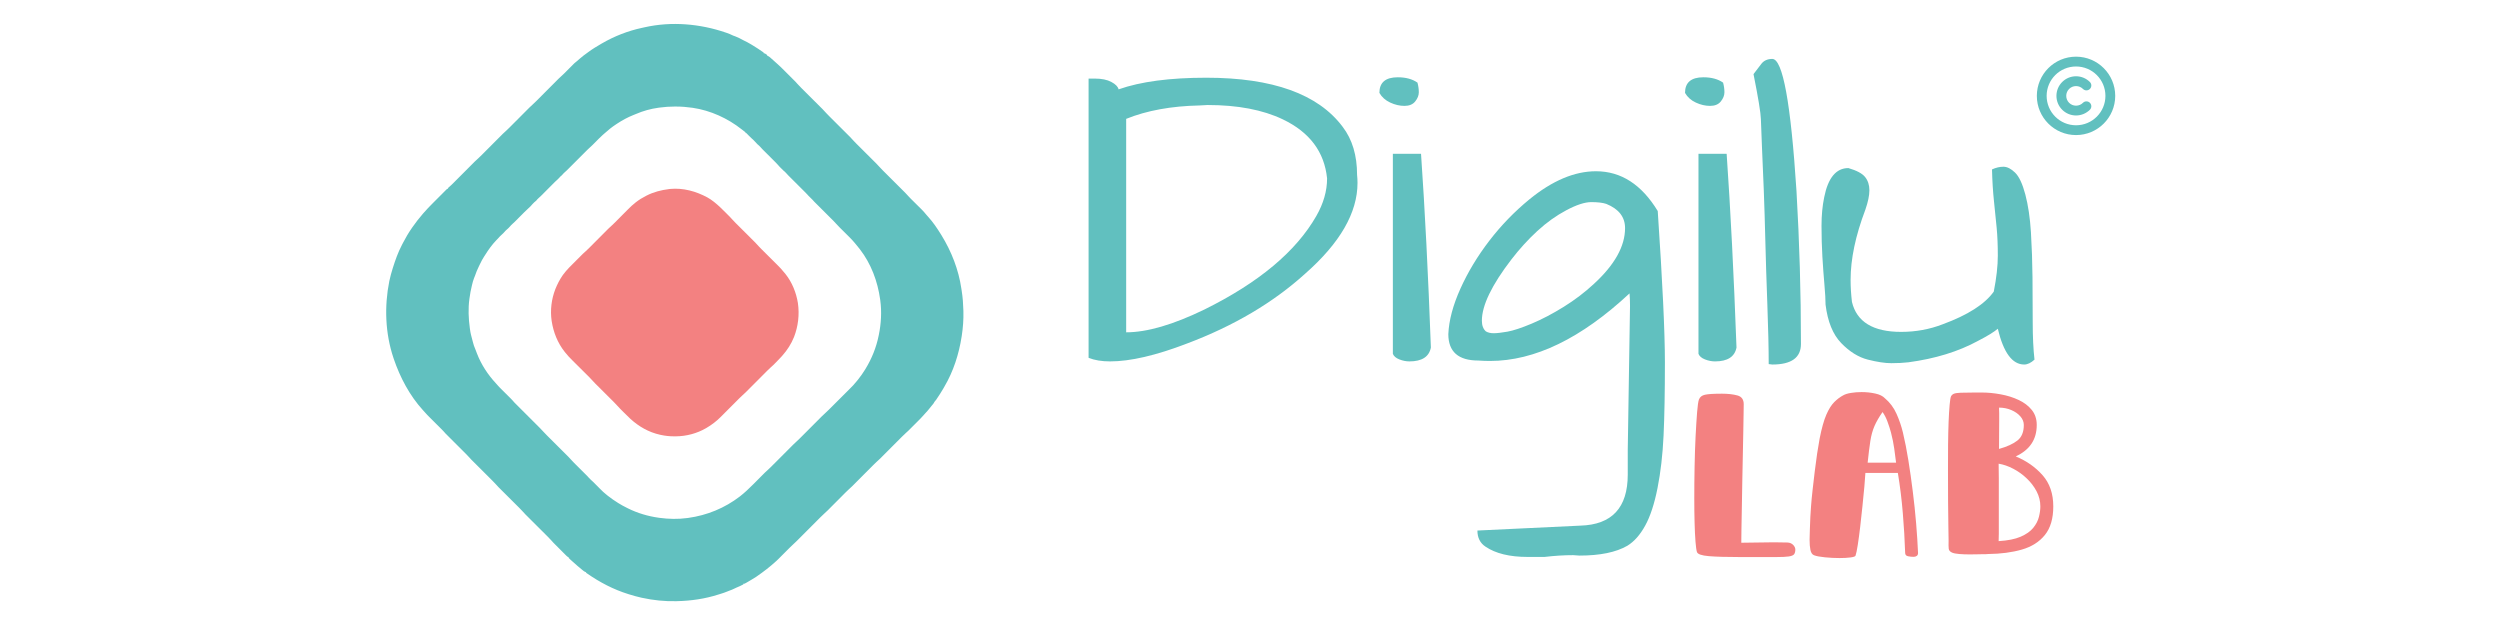
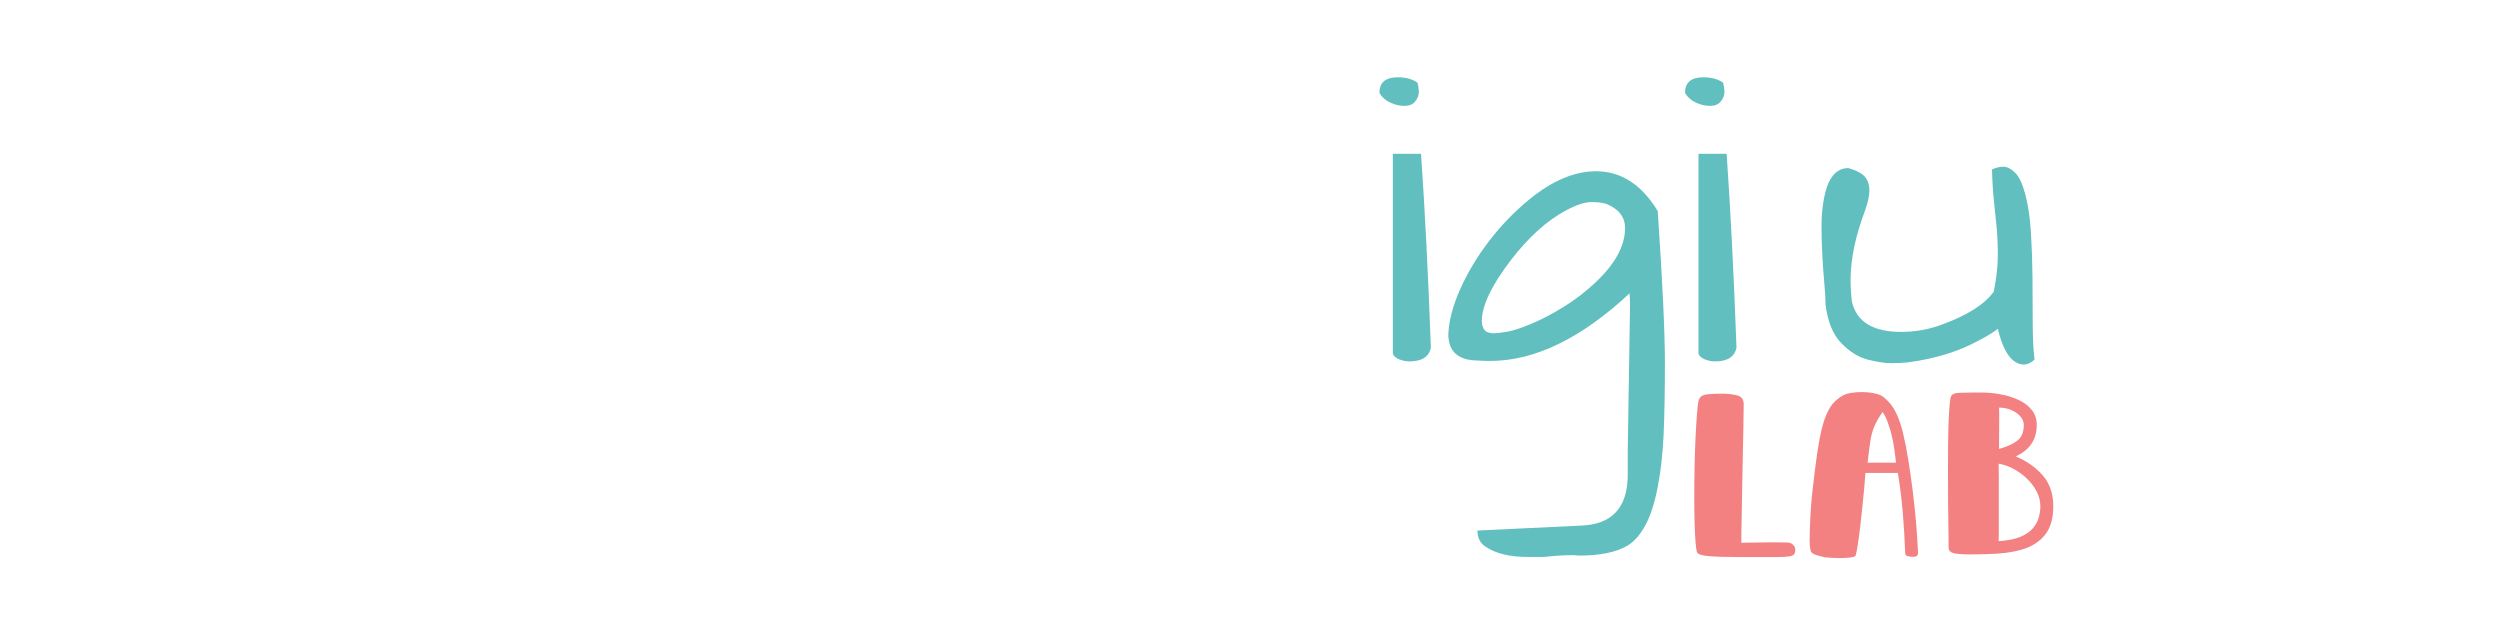
<svg xmlns="http://www.w3.org/2000/svg" version="1.0" preserveAspectRatio="xMidYMid meet" height="300" viewBox="0 0 900 225" zoomAndPan="magnify" width="1200">
  <defs>
    <g />
    <clipPath id="faf9d22f3a">
      <path clip-rule="nonzero" d="M 139 8.113 L 347 8.113 L 347 216.613 L 139 216.613 Z M 139 8.113" />
    </clipPath>
    <clipPath id="15ca31ee36">
      <path clip-rule="nonzero" d="M 136 61 L 215 61 L 215 200.879 L 136 200.879 Z M 136 61" />
    </clipPath>
    <clipPath id="94a1d82a2b">
      <rect height="201" y="0" width="354" x="0" />
    </clipPath>
    <clipPath id="6ced08a2be">
      <rect height="107" y="0" width="141" x="0" />
    </clipPath>
    <clipPath id="65176d36ad">
      <path clip-rule="nonzero" d="M 733.262 20.406 L 761.762 20.406 L 761.762 48.906 L 733.262 48.906 Z M 733.262 20.406" />
    </clipPath>
  </defs>
  <g clip-path="url(#faf9d22f3a)">
-     <path fill-rule="nonzero" fill-opacity="1" d="M 261.316 11.738 L 261.738 11.883 C 262.371 12.105 262.977 12.336 263.566 12.648 C 263.906 12.82 264.262 12.934 264.621 13.055 C 265.652 13.43 266.598 13.941 267.562 14.465 C 268.055 14.727 268.555 14.973 269.059 15.215 C 269.516 15.438 269.949 15.691 270.379 15.965 C 270.617 16.113 270.855 16.262 271.098 16.406 C 272.281 17.117 273.426 17.875 274.559 18.668 L 274.906 18.898 L 274.906 19.133 L 275.113 19.172 C 275.391 19.254 275.57 19.359 275.805 19.531 L 276.023 19.68 L 276.184 19.828 L 276.184 20.059 L 276.422 20.133 C 276.883 20.348 277.219 20.656 277.598 20.992 L 277.828 21.199 C 278.055 21.398 278.277 21.598 278.504 21.797 L 278.832 22.094 C 279.016 22.258 279.195 22.418 279.375 22.582 C 279.555 22.746 279.738 22.91 279.922 23.07 C 280.699 23.762 281.441 24.488 282.176 25.223 L 282.555 25.602 C 282.816 25.867 283.078 26.129 283.344 26.391 C 283.676 26.727 284.012 27.062 284.348 27.395 C 284.605 27.656 284.867 27.914 285.125 28.176 C 285.25 28.301 285.375 28.422 285.496 28.547 C 285.668 28.719 285.844 28.891 286.016 29.062 L 286.312 29.359 C 286.551 29.609 286.781 29.867 287.008 30.129 C 287.441 30.629 287.902 31.098 288.375 31.566 L 288.648 31.84 C 288.844 32.035 289.039 32.23 289.234 32.422 C 289.543 32.73 289.852 33.039 290.16 33.348 C 290.816 34.004 291.473 34.656 292.129 35.312 C 292.891 36.07 293.652 36.828 294.414 37.586 C 294.715 37.891 295.02 38.191 295.324 38.496 L 295.887 39.055 L 296.141 39.309 C 296.59 39.758 297.02 40.223 297.438 40.707 C 297.789 41.105 298.172 41.48 298.551 41.855 C 298.824 42.133 299.102 42.406 299.375 42.68 C 299.672 42.977 299.973 43.273 300.27 43.57 C 300.898 44.199 301.531 44.828 302.164 45.461 C 302.895 46.188 303.629 46.918 304.359 47.648 C 304.652 47.941 304.945 48.23 305.234 48.523 L 305.777 49.062 L 306.02 49.305 C 306.465 49.75 306.887 50.207 307.297 50.684 C 307.637 51.066 308 51.426 308.363 51.789 L 308.617 52.039 C 308.793 52.215 308.973 52.395 309.148 52.57 C 309.43 52.852 309.711 53.133 309.996 53.414 C 310.594 54.008 311.191 54.605 311.789 55.203 C 312.484 55.895 313.176 56.586 313.871 57.277 C 314.148 57.551 314.426 57.828 314.699 58.102 L 315.215 58.613 L 315.445 58.844 C 315.805 59.203 316.148 59.566 316.48 59.949 C 316.918 60.457 317.383 60.926 317.855 61.395 L 318.137 61.676 C 318.336 61.875 318.535 62.074 318.738 62.273 C 319.055 62.59 319.371 62.906 319.688 63.223 C 320.359 63.895 321.031 64.562 321.707 65.234 C 322.488 66.012 323.266 66.789 324.047 67.566 C 324.359 67.879 324.668 68.188 324.98 68.5 L 325.555 69.074 L 325.816 69.332 C 326.281 69.797 326.723 70.27 327.148 70.766 C 327.387 71.039 327.641 71.297 327.898 71.551 L 328.211 71.863 L 328.375 72.023 C 328.547 72.191 328.719 72.363 328.891 72.535 C 329.375 73.02 329.863 73.504 330.352 73.984 C 330.652 74.285 330.953 74.582 331.254 74.879 C 331.422 75.047 331.59 75.211 331.754 75.375 C 332.371 75.988 332.938 76.621 333.477 77.301 C 333.711 77.586 333.953 77.855 334.203 78.121 C 335.91 80 337.359 82.16 338.699 84.312 L 338.941 84.703 C 342.527 90.52 345.102 97.117 346.086 103.898 C 346.125 104.168 346.168 104.434 346.211 104.699 C 346.59 107.055 346.75 109.418 346.816 111.801 L 346.824 112.074 C 346.902 114.988 346.68 117.969 346.238 120.848 L 346.188 121.168 C 345.223 127.434 343.219 133.707 339.984 139.188 C 339.855 139.406 339.73 139.629 339.605 139.855 C 339.23 140.52 338.844 141.168 338.418 141.797 C 338.234 142.07 338.055 142.344 337.875 142.621 L 337.516 143.16 C 337.457 143.254 337.395 143.344 337.332 143.438 L 337.156 143.707 L 337 143.945 C 336.844 144.16 336.844 144.16 336.66 144.34 C 336.438 144.562 336.316 144.832 336.164 145.105 C 335.988 145.391 335.773 145.629 335.551 145.879 C 335.328 146.141 335.117 146.414 334.906 146.688 C 334.285 147.496 333.617 148.25 332.914 148.992 C 332.668 149.254 332.426 149.52 332.195 149.793 C 331.68 150.383 331.129 150.934 330.574 151.484 L 330.242 151.82 C 330.012 152.051 329.781 152.281 329.547 152.516 C 329.254 152.809 328.961 153.102 328.664 153.395 C 328.438 153.625 328.207 153.855 327.98 154.082 C 327.816 154.242 327.656 154.406 327.496 154.566 L 327.195 154.867 L 326.934 155.125 C 326.695 155.355 326.449 155.574 326.195 155.793 C 325.691 156.23 325.215 156.699 324.742 157.176 L 324.469 157.453 C 324.27 157.648 324.074 157.848 323.875 158.047 C 323.566 158.359 323.254 158.672 322.941 158.984 C 322.277 159.648 321.613 160.312 320.953 160.977 C 320.184 161.75 319.414 162.52 318.648 163.289 C 318.34 163.598 318.035 163.906 317.727 164.211 L 317.16 164.781 L 316.906 165.039 C 316.453 165.488 315.984 165.926 315.5 166.34 C 315.094 166.699 314.719 167.082 314.336 167.465 L 314.07 167.734 C 313.883 167.922 313.691 168.113 313.504 168.305 C 313.203 168.605 312.902 168.906 312.602 169.207 C 311.965 169.848 311.324 170.488 310.688 171.125 C 309.949 171.867 309.207 172.609 308.469 173.352 C 308.176 173.648 307.879 173.945 307.586 174.238 L 307.039 174.789 L 306.793 175.035 C 306.344 175.484 305.883 175.906 305.402 176.324 C 305.043 176.637 304.711 176.973 304.375 177.312 L 304.148 177.539 C 303.988 177.699 303.828 177.859 303.668 178.02 C 303.418 178.273 303.164 178.531 302.91 178.785 C 302.371 179.324 301.832 179.863 301.293 180.406 C 300.668 181.031 300.043 181.66 299.418 182.285 C 299.172 182.535 298.922 182.785 298.672 183.035 L 298.211 183.5 L 298.004 183.707 C 297.668 184.047 297.316 184.371 296.953 184.688 C 296.449 185.121 295.98 185.586 295.512 186.059 L 295.23 186.336 C 294.93 186.641 294.629 186.941 294.328 187.242 L 293.699 187.875 C 293.203 188.371 292.707 188.867 292.211 189.363 C 291.648 189.93 291.086 190.492 290.523 191.055 C 289.277 192.301 288.035 193.543 286.793 194.789 C 286.453 195.133 286.098 195.461 285.738 195.789 C 284.684 196.754 283.684 197.77 282.68 198.781 L 282.094 199.367 C 281.66 199.801 281.227 200.234 280.797 200.668 L 280.262 201.203 C 280.062 201.402 279.863 201.598 279.656 201.789 L 279.469 201.961 C 277.258 203.992 274.922 205.793 272.449 207.496 L 272.176 207.684 C 271.672 208.027 271.148 208.348 270.617 208.648 C 270.453 208.742 270.293 208.84 270.129 208.934 L 269.879 209.082 C 269.707 209.184 269.535 209.285 269.367 209.387 C 268.441 209.934 268.441 209.934 267.949 210.156 L 267.602 210.156 L 267.602 210.387 C 266.773 210.809 265.957 211.219 265.09 211.551 C 264.797 211.672 264.523 211.809 264.242 211.953 C 263.75 212.203 263.254 212.398 262.734 212.578 C 262.402 212.699 262.074 212.828 261.75 212.965 C 261.031 213.258 260.312 213.52 259.57 213.738 C 259.238 213.836 258.902 213.941 258.574 214.047 C 253.766 215.582 248.746 216.309 243.707 216.418 L 243.414 216.426 C 239.301 216.523 235.168 216.094 231.152 215.215 L 230.855 215.152 C 229.395 214.832 227.969 214.43 226.543 213.984 L 226.18 213.871 C 220.848 212.211 215.918 209.629 211.348 206.445 L 211 206.211 L 211 205.98 L 210.816 205.957 C 210.41 205.82 210.117 205.562 209.789 205.297 L 209.574 205.125 C 208.434 204.207 207.328 203.254 206.246 202.27 C 205.941 201.996 205.637 201.723 205.332 201.449 C 204.879 201.035 204.879 201.035 204.738 200.875 L 204.738 200.645 L 204.539 200.559 C 204.219 200.383 204 200.172 203.742 199.91 L 203.43 199.598 C 203.316 199.484 203.203 199.371 203.09 199.254 C 202.973 199.137 202.855 199.02 202.738 198.906 C 202.492 198.66 202.246 198.414 202.004 198.168 C 201.691 197.852 201.379 197.539 201.066 197.227 C 200.824 196.988 200.582 196.746 200.344 196.5 C 200.227 196.387 200.113 196.273 199.996 196.156 C 199.836 195.992 199.676 195.832 199.512 195.668 L 199.234 195.391 C 199.004 195.145 198.777 194.895 198.555 194.637 C 198.113 194.129 197.641 193.652 197.164 193.176 L 196.883 192.895 C 196.684 192.695 196.484 192.496 196.281 192.297 C 195.965 191.98 195.648 191.664 195.332 191.348 C 194.66 190.676 193.984 190.008 193.312 189.336 C 192.531 188.559 191.754 187.781 190.973 187.004 C 190.66 186.691 190.352 186.383 190.039 186.07 L 189.461 185.496 L 189.203 185.238 C 188.746 184.781 188.309 184.312 187.891 183.824 C 187.543 183.43 187.172 183.062 186.801 182.695 L 186.543 182.438 C 186.359 182.258 186.176 182.074 185.996 181.895 C 185.703 181.605 185.414 181.316 185.125 181.027 C 184.512 180.414 183.895 179.801 183.281 179.188 C 182.566 178.477 181.855 177.766 181.141 177.055 C 180.855 176.773 180.574 176.488 180.289 176.207 L 179.762 175.68 L 179.523 175.445 C 179.082 175.004 178.668 174.551 178.262 174.078 C 177.938 173.711 177.59 173.367 177.242 173.023 L 177.008 172.789 C 176.758 172.535 176.504 172.285 176.25 172.031 L 175.723 171.5 C 175.258 171.039 174.793 170.574 174.328 170.113 C 173.859 169.641 173.387 169.172 172.914 168.699 C 172.023 167.809 171.129 166.918 170.234 166.027 C 170.074 165.863 169.91 165.703 169.746 165.543 C 169.5 165.289 169.262 165.031 169.031 164.766 C 168.277 163.926 167.477 163.137 166.68 162.344 L 166.172 161.836 C 165.73 161.395 165.289 160.957 164.848 160.516 C 164.398 160.066 163.949 159.617 163.5 159.172 C 162.652 158.32 161.801 157.473 160.953 156.625 C 160.785 156.461 160.621 156.297 160.453 156.133 C 160.184 155.859 159.938 155.574 159.691 155.277 C 159.449 155 159.188 154.742 158.926 154.484 L 158.656 154.219 L 158.383 153.941 C 157.863 153.426 157.348 152.914 156.832 152.398 C 156.52 152.086 156.211 151.777 155.898 151.465 C 155.594 151.164 155.293 150.863 154.988 150.559 C 154.875 150.445 154.758 150.332 154.645 150.215 C 154.055 149.629 153.48 149.043 152.938 148.41 C 152.711 148.141 152.469 147.883 152.227 147.625 C 147.465 142.395 144.023 135.859 141.758 129.199 L 141.645 128.863 C 138.68 120.035 138.32 110.316 140.148 101.215 C 140.488 99.617 140.914 98.051 141.41 96.492 L 141.48 96.273 C 142.352 93.523 143.309 90.816 144.652 88.258 C 144.785 88.008 144.914 87.754 145.039 87.504 C 145.996 85.641 147.059 83.832 148.254 82.109 L 148.406 81.887 C 149.582 80.184 150.848 78.574 152.195 77.008 L 152.414 76.754 C 153.516 75.48 154.68 74.27 155.871 73.078 L 156.316 72.633 C 156.625 72.324 156.934 72.016 157.242 71.707 C 157.637 71.312 158.031 70.914 158.426 70.52 C 158.73 70.215 159.039 69.906 159.344 69.602 C 159.488 69.457 159.633 69.309 159.781 69.164 C 159.98 68.961 160.184 68.758 160.387 68.555 L 160.57 68.371 C 160.711 68.23 160.863 68.094 161.012 67.961 L 161.242 67.961 L 161.359 67.613 C 161.539 67.434 161.539 67.434 161.773 67.242 C 162.285 66.809 162.758 66.344 163.23 65.867 L 163.5 65.598 L 164.074 65.02 C 164.379 64.715 164.684 64.41 164.988 64.105 C 165.633 63.457 166.281 62.809 166.926 62.16 C 167.676 61.41 168.426 60.656 169.176 59.906 C 169.473 59.605 169.773 59.309 170.07 59.008 L 170.625 58.453 L 170.871 58.203 C 171.32 57.754 171.781 57.328 172.262 56.914 C 172.668 56.555 173.047 56.172 173.426 55.789 C 173.516 55.699 173.602 55.613 173.691 55.523 C 173.883 55.332 174.07 55.141 174.262 54.953 C 174.562 54.648 174.859 54.348 175.16 54.047 C 175.801 53.406 176.438 52.77 177.074 52.129 C 177.812 51.387 178.555 50.645 179.293 49.902 C 179.59 49.605 179.883 49.312 180.18 49.016 L 180.727 48.469 L 180.969 48.219 C 181.418 47.773 181.879 47.352 182.355 46.938 C 182.742 46.598 183.102 46.234 183.461 45.867 L 183.711 45.617 C 183.891 45.441 184.066 45.262 184.242 45.086 C 184.523 44.801 184.805 44.52 185.086 44.238 C 185.684 43.641 186.281 43.043 186.875 42.445 C 187.566 41.75 188.258 41.055 188.949 40.363 C 189.227 40.086 189.5 39.809 189.777 39.531 L 190.289 39.02 L 190.516 38.789 C 190.875 38.43 191.238 38.086 191.625 37.754 C 192.133 37.312 192.605 36.844 193.078 36.367 L 193.363 36.082 C 193.566 35.879 193.766 35.676 193.969 35.477 C 194.289 35.152 194.609 34.832 194.93 34.512 C 195.609 33.832 196.289 33.152 196.965 32.469 C 197.754 31.68 198.539 30.891 199.328 30.102 C 199.645 29.785 199.957 29.469 200.27 29.156 L 200.852 28.57 C 200.938 28.484 201.023 28.398 201.113 28.309 C 201.582 27.84 202.062 27.395 202.566 26.961 C 202.793 26.762 203.012 26.555 203.223 26.336 L 203.457 26.102 L 203.699 25.855 L 204.227 25.324 C 204.5 25.047 204.773 24.77 205.047 24.496 C 206.891 22.625 206.891 22.625 207.844 21.887 C 208.113 21.672 208.363 21.441 208.617 21.203 C 209.543 20.359 210.57 19.641 211.582 18.898 L 211.832 18.711 C 213.305 17.621 214.867 16.688 216.453 15.766 L 216.738 15.602 C 221.145 13.039 226.086 11.102 231.078 10.039 C 231.418 9.969 231.75 9.891 232.086 9.816 C 241.742 7.648 251.996 8.539 261.316 11.738 M 237.445 38.73 L 237.043 38.785 C 234.262 39.156 231.461 39.945 228.887 41.059 C 228.605 41.176 228.324 41.289 228.043 41.402 C 225.973 42.227 223.992 43.297 222.133 44.531 L 221.781 44.762 C 220.32 45.723 218.969 46.793 217.68 47.973 C 217.438 48.188 217.195 48.402 216.953 48.609 C 216.473 49.031 216.02 49.473 215.574 49.926 L 215.332 50.168 C 215.082 50.418 214.832 50.672 214.582 50.926 C 214.25 51.258 213.918 51.594 213.586 51.926 L 213.359 52.156 C 213.043 52.477 212.723 52.785 212.375 53.074 C 212.051 53.34 211.762 53.625 211.465 53.926 C 211.293 54.098 211.121 54.27 210.949 54.441 L 204.555 60.836 C 204.391 61 204.23 61.16 204.07 61.32 C 203.836 61.555 203.598 61.77 203.344 61.98 C 203.062 62.223 202.809 62.465 202.578 62.754 C 202.285 63.109 201.961 63.375 201.605 63.668 L 201.387 63.945 C 201.18 64.203 200.988 64.387 200.738 64.598 C 200.133 65.125 199.566 65.691 199 66.262 C 198.887 66.375 198.773 66.488 198.66 66.605 C 198.359 66.902 198.062 67.203 197.766 67.5 C 197.461 67.805 197.16 68.109 196.855 68.414 C 196.234 69.035 195.613 69.656 194.996 70.281 L 194.688 70.59 C 194.445 70.828 194.203 71.047 193.945 71.266 C 193.59 71.57 193.312 71.887 193.023 72.25 C 192.793 72.445 192.562 72.641 192.328 72.832 C 191.855 73.277 191.43 73.766 191 74.258 C 190.773 74.496 190.535 74.723 190.285 74.934 C 189.754 75.395 189.262 75.883 188.766 76.379 L 188.484 76.66 C 188.191 76.953 187.898 77.25 187.609 77.543 L 187.016 78.137 C 186.445 78.711 185.875 79.285 185.305 79.855 C 185.047 80.113 184.789 80.359 184.504 80.586 C 184.148 80.887 183.855 81.211 183.559 81.57 C 183.215 81.977 182.832 82.328 182.426 82.668 C 182.125 82.918 181.871 83.184 181.621 83.48 C 181.309 83.848 180.977 84.168 180.613 84.488 C 180.168 84.879 179.777 85.281 179.395 85.734 C 179.16 86.012 178.898 86.262 178.641 86.516 C 177.125 88.098 175.828 89.91 174.668 91.762 C 174.535 91.973 174.402 92.18 174.266 92.383 C 173.723 93.203 173.281 94.062 172.855 94.949 C 172.715 95.234 172.574 95.52 172.434 95.809 C 171.859 96.98 171.359 98.148 170.953 99.391 C 170.863 99.648 170.754 99.898 170.648 100.152 C 170.336 100.922 170.141 101.723 169.941 102.531 L 169.883 102.777 C 169.504 104.305 169.215 105.832 169.016 107.395 L 168.973 107.688 C 168.516 111.094 168.66 114.668 169.129 118.066 L 169.188 118.488 C 169.281 119.18 169.383 119.855 169.559 120.527 L 169.617 120.75 C 169.66 120.918 169.703 121.082 169.746 121.25 C 169.84 121.602 169.934 121.953 170.023 122.305 L 170.238 123.117 L 170.344 123.512 C 170.516 124.16 170.703 124.762 170.984 125.371 C 171.078 125.602 171.168 125.836 171.254 126.066 C 171.305 126.199 171.355 126.328 171.406 126.465 C 171.512 126.738 171.617 127.012 171.719 127.285 C 173.203 131.168 175.637 134.895 178.469 137.934 C 178.688 138.172 178.898 138.41 179.109 138.656 C 179.621 139.242 180.168 139.785 180.719 140.332 L 181.215 140.824 C 181.5 141.109 181.789 141.395 182.078 141.684 C 182.422 142.023 182.766 142.367 183.109 142.707 C 183.324 142.922 183.535 143.133 183.75 143.344 C 184.238 143.832 184.699 144.324 185.137 144.855 C 185.328 145.051 185.52 145.246 185.715 145.438 C 185.906 145.625 186.094 145.812 186.281 146.004 L 193.238 152.957 L 193.93 153.648 C 194.082 153.801 194.234 153.953 194.387 154.105 C 194.73 154.441 195.055 154.781 195.367 155.145 C 195.809 155.656 196.281 156.133 196.758 156.605 L 197.035 156.883 C 197.234 157.082 197.43 157.277 197.629 157.473 C 197.941 157.785 198.254 158.098 198.566 158.41 C 199.23 159.074 199.898 159.734 200.562 160.398 C 201.332 161.168 202.102 161.934 202.875 162.703 C 203.18 163.012 203.488 163.316 203.797 163.621 L 204.363 164.191 L 204.621 164.445 C 205.082 164.906 205.523 165.383 205.949 165.875 C 206.184 166.141 206.43 166.395 206.68 166.645 L 207.305 167.27 L 207.641 167.602 C 207.934 167.895 208.223 168.188 208.516 168.477 C 208.812 168.773 209.109 169.07 209.406 169.363 C 209.84 169.797 210.277 170.23 210.711 170.664 L 210.988 170.941 C 211.133 171.086 211.277 171.23 211.426 171.375 C 211.641 171.59 211.836 171.797 212.023 172.039 C 212.23 172.289 212.422 172.477 212.668 172.684 C 213.367 173.281 214 173.945 214.645 174.598 C 214.801 174.754 214.957 174.91 215.113 175.062 C 215.352 175.305 215.59 175.543 215.824 175.785 C 216.691 176.668 217.555 177.508 218.539 178.262 C 218.664 178.355 218.789 178.453 218.91 178.551 C 220.055 179.445 221.246 180.277 222.484 181.043 L 222.688 181.168 C 223.641 181.758 224.602 182.297 225.613 182.781 C 225.777 182.863 225.938 182.945 226.102 183.031 C 229.531 184.738 233.309 185.844 237.098 186.379 L 237.461 186.43 C 240.727 186.875 244.148 186.941 247.418 186.496 L 247.758 186.449 C 254.539 185.52 260.918 182.891 266.348 178.723 C 268.043 177.402 269.613 175.922 271.125 174.395 C 271.309 174.211 271.496 174.023 271.68 173.84 C 272.07 173.445 272.465 173.051 272.855 172.656 C 273.312 172.195 273.77 171.738 274.227 171.277 C 274.406 171.098 274.59 170.914 274.77 170.734 L 275.105 170.395 L 275.398 170.102 C 275.648 169.863 275.902 169.629 276.164 169.402 C 276.641 168.992 277.086 168.555 277.531 168.109 L 277.781 167.859 C 278.055 167.59 278.324 167.316 278.594 167.043 L 279.164 166.477 C 279.66 165.977 280.156 165.48 280.656 164.98 C 281.16 164.473 281.668 163.969 282.172 163.461 C 283.129 162.504 284.086 161.543 285.043 160.586 C 285.207 160.422 285.367 160.258 285.531 160.094 C 285.777 159.852 286.031 159.613 286.289 159.379 C 287.273 158.488 288.207 157.551 289.145 156.609 C 289.441 156.309 289.742 156.008 290.039 155.711 C 290.672 155.078 291.305 154.441 291.934 153.809 C 292.668 153.07 293.406 152.336 294.141 151.598 C 294.434 151.305 294.723 151.012 295.016 150.719 L 295.559 150.176 L 295.801 149.93 C 296.168 149.562 296.543 149.203 296.938 148.863 C 297.457 148.418 297.938 147.938 298.422 147.453 L 298.715 147.16 C 299.035 146.844 299.352 146.527 299.668 146.211 L 300 145.879 C 300.578 145.305 301.156 144.727 301.73 144.148 C 302.266 143.617 302.801 143.082 303.336 142.547 C 303.801 142.086 304.262 141.625 304.723 141.164 C 304.996 140.891 305.273 140.613 305.547 140.34 C 307.121 138.781 307.121 138.781 308.543 137.086 C 308.68 136.914 308.816 136.746 308.953 136.574 C 309.859 135.434 310.684 134.266 311.441 133.027 L 311.594 132.777 C 313.832 129.109 315.469 125.066 316.312 120.848 L 316.371 120.574 C 317.211 116.504 317.457 112.215 316.895 108.09 L 316.848 107.754 C 315.953 101.289 313.594 94.965 309.586 89.766 C 309.168 89.23 308.742 88.703 308.305 88.18 C 308.141 87.984 307.977 87.785 307.812 87.582 C 306.707 86.238 305.457 85.031 304.219 83.809 C 303.746 83.344 303.277 82.875 302.805 82.406 C 302.645 82.246 302.48 82.086 302.32 81.926 C 301.895 81.504 301.477 81.086 301.09 80.633 C 300.445 79.879 299.727 79.195 299.023 78.496 L 298.547 78.02 C 298.133 77.605 297.715 77.191 297.301 76.773 C 296.875 76.352 296.453 75.93 296.031 75.508 C 295.23 74.711 294.43 73.91 293.629 73.113 C 293.469 72.949 293.305 72.789 293.145 72.629 C 292.91 72.395 292.695 72.156 292.484 71.902 C 292.242 71.621 292.016 71.391 291.723 71.148 C 291.457 70.926 291.262 70.734 291.043 70.469 C 290.426 69.758 289.75 69.105 289.086 68.441 L 288.656 68.012 C 288.281 67.637 287.906 67.266 287.531 66.891 C 287.152 66.512 286.77 66.133 286.391 65.75 C 285.617 64.98 284.844 64.207 284.07 63.438 L 283.754 63.121 C 283.52 62.887 283.305 62.645 283.09 62.395 C 282.746 61.996 282.391 61.676 281.98 61.348 C 281.785 61.156 281.594 60.965 281.402 60.77 L 281.188 60.559 L 280.953 60.328 L 280.734 60.113 C 280.523 59.891 280.324 59.668 280.125 59.434 C 279.613 58.848 279.062 58.301 278.512 57.754 L 278.184 57.426 C 277.898 57.141 277.613 56.855 277.328 56.57 C 277.039 56.281 276.75 55.992 276.461 55.703 C 276.035 55.281 275.609 54.859 275.188 54.434 L 274.914 54.164 L 274.484 53.734 C 274.227 53.48 273.984 53.223 273.754 52.941 C 273.434 52.559 273.09 52.266 272.703 51.953 C 272.359 51.629 272.047 51.285 271.738 50.926 C 271.391 50.523 271.02 50.18 270.613 49.836 C 270.246 49.516 269.91 49.168 269.57 48.824 L 269.254 48.504 C 269.098 48.348 268.945 48.191 268.797 48.031 L 268.645 47.895 L 268.41 47.895 L 268.41 47.664 C 268.23 47.492 268.23 47.492 267.984 47.316 C 267.668 47.078 267.355 46.844 267.047 46.598 C 261.965 42.574 255.789 39.762 249.367 38.809 C 247.324 38.516 245.305 38.355 243.242 38.355 L 242.938 38.355 C 241.086 38.355 239.281 38.48 237.445 38.73" fill="#61c0bf" />
-   </g>
-   <path fill-rule="nonzero" fill-opacity="1" d="M 254.691 71.09 C 255.484 71.531 256.215 72.035 256.93 72.598 L 257.262 72.859 C 258.66 73.977 259.93 75.234 261.195 76.5 C 261.434 76.738 261.672 76.98 261.91 77.219 C 262.066 77.371 262.223 77.527 262.375 77.684 L 262.59 77.895 C 262.93 78.234 263.258 78.582 263.57 78.949 C 263.98 79.422 264.414 79.867 264.859 80.309 C 264.941 80.391 265.023 80.473 265.109 80.555 C 265.281 80.73 265.457 80.906 265.633 81.078 C 265.91 81.355 266.191 81.633 266.469 81.91 C 267.059 82.5 267.648 83.086 268.238 83.676 C 268.922 84.355 269.605 85.039 270.289 85.723 C 270.562 85.992 270.836 86.266 271.109 86.535 L 271.613 87.043 L 271.844 87.266 C 272.273 87.699 272.684 88.148 273.082 88.609 C 273.406 88.973 273.746 89.316 274.094 89.656 L 274.324 89.887 C 274.488 90.051 274.656 90.215 274.82 90.379 C 275.082 90.637 275.344 90.898 275.605 91.16 C 276.348 91.898 277.09 92.637 277.832 93.375 C 278.289 93.828 278.746 94.281 279.199 94.738 C 279.371 94.91 279.547 95.078 279.719 95.25 C 280.645 96.168 281.527 97.086 282.328 98.117 C 282.48 98.297 282.633 98.477 282.785 98.66 C 285.16 101.645 286.645 105.363 287.246 109.105 C 287.844 113.238 287.352 117.422 285.852 121.312 C 284.844 123.82 283.426 126.027 281.633 128.039 L 281.406 128.297 C 280.785 128.996 280.137 129.672 279.473 130.332 C 279.305 130.496 279.141 130.664 278.977 130.828 L 278.363 131.441 C 278.117 131.676 277.867 131.898 277.613 132.117 C 277.109 132.555 276.637 133.02 276.168 133.492 L 275.898 133.766 L 275.324 134.344 C 275.02 134.648 274.715 134.953 274.41 135.258 C 273.762 135.906 273.117 136.555 272.473 137.203 C 271.723 137.953 270.973 138.703 270.223 139.457 C 269.926 139.754 269.625 140.055 269.328 140.355 L 268.773 140.91 L 268.527 141.16 C 268.074 141.613 267.609 142.043 267.125 142.461 C 266.785 142.758 266.465 143.074 266.148 143.395 L 265.938 143.605 C 265.711 143.832 265.484 144.059 265.262 144.285 L 264.785 144.762 C 264.371 145.176 263.957 145.594 263.539 146.008 C 263.117 146.43 262.695 146.855 262.273 147.277 C 261.316 148.238 260.355 149.199 259.398 150.16 C 257.875 151.676 256.23 152.934 254.379 154.02 L 254.148 154.156 C 250.898 156.043 247.086 157.051 243.332 157.078 C 243.172 157.078 243.008 157.078 242.844 157.078 L 242.586 157.078 C 240.996 157.074 239.465 156.914 237.91 156.57 L 237.609 156.508 C 233.531 155.602 229.973 153.555 226.906 150.75 C 226.141 150.043 225.402 149.301 224.664 148.562 C 224.418 148.312 224.168 148.066 223.922 147.82 L 223.219 147.117 C 222.875 146.77 222.539 146.414 222.219 146.043 C 221.816 145.582 221.395 145.148 220.961 144.715 L 220.727 144.48 C 220.559 144.312 220.391 144.145 220.223 143.98 C 219.957 143.715 219.688 143.449 219.422 143.184 C 218.859 142.621 218.293 142.055 217.727 141.492 C 217.07 140.84 216.414 140.188 215.762 139.531 C 215.5 139.273 215.238 139.012 214.977 138.754 L 214.492 138.27 L 214.273 138.055 C 213.926 137.703 213.586 137.348 213.262 136.973 C 212.867 136.512 212.445 136.082 212.016 135.652 L 211.773 135.414 C 211.602 135.242 211.426 135.07 211.254 134.898 C 210.98 134.629 210.707 134.355 210.438 134.086 C 209.66 133.312 208.883 132.539 208.105 131.77 C 207.629 131.293 207.156 130.82 206.68 130.348 C 206.5 130.168 206.316 129.988 206.137 129.809 C 205.191 128.871 204.273 127.938 203.461 126.879 L 203.305 126.684 C 200.723 123.438 199.215 119.594 198.59 115.512 C 198.031 111.664 198.523 107.688 199.93 104.066 C 200.625 102.352 201.465 100.676 202.527 99.16 L 202.672 98.949 C 204.023 97.098 205.691 95.504 207.312 93.895 C 207.562 93.645 207.809 93.398 208.059 93.148 C 208.301 92.906 208.543 92.664 208.785 92.426 C 208.898 92.312 209.012 92.195 209.125 92.082 C 209.285 91.922 209.445 91.766 209.605 91.605 L 209.879 91.332 C 210.125 91.102 210.379 90.875 210.633 90.652 C 211.109 90.242 211.555 89.809 211.996 89.363 L 212.246 89.113 C 212.422 88.934 212.598 88.758 212.777 88.578 C 213.055 88.297 213.336 88.016 213.617 87.734 C 214.215 87.133 214.812 86.535 215.406 85.938 C 216.098 85.242 216.789 84.551 217.484 83.855 C 217.758 83.578 218.035 83.301 218.309 83.027 L 218.82 82.512 L 219.051 82.281 C 219.488 81.844 219.938 81.434 220.406 81.027 C 220.73 80.742 221.035 80.438 221.34 80.129 L 221.535 79.934 C 221.676 79.793 221.816 79.652 221.953 79.512 C 222.176 79.289 222.395 79.066 222.617 78.844 C 223.246 78.215 223.875 77.582 224.5 76.949 C 224.887 76.559 225.273 76.172 225.66 75.785 C 225.805 75.637 225.949 75.492 226.098 75.344 C 226.941 74.488 227.793 73.688 228.746 72.945 L 228.984 72.758 C 230.109 71.875 231.305 71.164 232.574 70.512 L 232.797 70.395 C 235.316 69.113 238.016 68.422 240.809 68.074 L 241.219 68.023 C 245.945 67.57 250.57 68.859 254.691 71.09" fill="#f38181" />
+     </g>
  <g transform="matrix(1, 0, 0, 1, 385, -0)">
    <g clip-path="url(#94a1d82a2b)">
      <g fill-opacity="1" fill="#61c0bf">
        <g transform="translate(0.766, 131.072)">
          <g>
-             <path d="M 16.922 -98.906 C 24.859 -101.695 35.379 -103.094 48.484 -103.094 C 72.43 -103.094 88.812 -97.188 97.625 -85.375 C 101.062 -80.863 102.781 -75.117 102.781 -68.141 C 102.883 -67.172 102.938 -66.203 102.938 -65.234 C 102.938 -54.492 96.656 -43.598 84.094 -32.547 C 72.594 -22.129 58.414 -13.75 41.562 -7.406 C 30.395 -3.113 21.16 -0.969 13.859 -0.969 C 10.848 -0.969 8.27 -1.395 6.125 -2.25 L 6.125 -102.781 L 8.375 -102.781 C 10.844 -102.781 12.828 -102.375 14.328 -101.562 C 15.836 -100.758 16.703 -99.875 16.922 -98.906 Z M 91.984 -66.844 C 91.016 -76.406 85.695 -83.492 76.031 -88.109 C 68.832 -91.547 59.812 -93.266 48.969 -93.266 L 46.078 -93.109 C 35.867 -92.891 27.062 -91.281 19.656 -88.281 L 19.656 -11.438 C 27.164 -11.438 36.562 -14.176 47.844 -19.656 C 67.383 -29.32 80.805 -40.539 88.109 -53.312 C 90.691 -57.82 91.984 -62.332 91.984 -66.844 Z M 91.984 -66.844" />
-           </g>
+             </g>
        </g>
      </g>
      <g fill-opacity="1" fill="#61c0bf">
        <g transform="translate(107.727, 131.072)">
          <g>
            <path d="M 18.844 -75.703 C 20.238 -55.629 21.422 -32.379 22.391 -5.953 C 21.742 -2.629 19.164 -0.969 14.656 -0.969 C 13.477 -0.969 12.27 -1.207 11.031 -1.688 C 9.801 -2.176 9.023 -2.848 8.703 -3.703 L 8.703 -75.703 Z M 3.859 -97.625 C 3.859 -101.375 6.062 -103.25 10.469 -103.25 C 13.363 -103.25 15.727 -102.609 17.562 -101.328 C 17.883 -100.141 18.047 -98.984 18.047 -97.859 C 18.047 -96.734 17.613 -95.633 16.75 -94.562 C 15.895 -93.488 14.609 -92.953 12.891 -92.953 C 11.172 -92.953 9.453 -93.352 7.734 -94.156 C 6.016 -94.957 4.723 -96.113 3.859 -97.625 Z M 3.859 -97.625" />
          </g>
        </g>
      </g>
      <g clip-path="url(#15ca31ee36)">
        <g fill-opacity="1" fill="#61c0bf">
          <g transform="translate(132.695, 131.072)">
            <g>
              <path d="M 50.906 68.938 L 48.641 68.781 C 45.422 68.781 41.988 68.992 38.344 69.422 L 32.219 69.422 C 25.77 69.422 20.723 68.188 17.078 65.719 C 15.141 64.438 14.172 62.504 14.172 59.922 L 51.219 58.156 C 62.602 57.832 68.297 51.707 68.297 39.781 C 68.297 39.352 68.297 38.629 68.297 37.609 C 68.297 36.586 68.297 34.359 68.297 30.922 L 69.109 -20.938 C 69.109 -22.77 69.051 -24.273 68.938 -25.453 C 51.539 -9.234 34.789 -1.125 18.688 -1.125 C 17.289 -1.125 15.895 -1.176 14.5 -1.281 C 7.301 -1.281 3.703 -4.453 3.703 -10.797 C 3.922 -15.734 5.367 -21.18 8.047 -27.141 C 10.734 -33.098 14.195 -38.844 18.438 -44.375 C 22.688 -49.906 27.492 -54.875 32.859 -59.281 C 41.129 -66.039 49.129 -69.422 56.859 -69.422 C 65.879 -69.422 73.289 -64.645 79.094 -55.094 C 80.812 -29.531 81.672 -11.379 81.672 -0.641 C 81.672 10.098 81.508 18.898 81.188 25.766 C 80.863 32.641 80.141 38.922 79.016 44.609 C 77.891 50.305 76.41 54.816 74.578 58.141 C 72.754 61.473 70.609 63.895 68.141 65.406 C 64.055 67.758 58.312 68.938 50.906 68.938 Z M 60.562 -57.672 C 59.281 -58.098 57.484 -58.312 55.172 -58.312 C 52.859 -58.312 49.875 -57.344 46.219 -55.406 C 42.57 -53.477 39.082 -50.984 35.75 -47.922 C 32.426 -44.859 29.316 -41.445 26.422 -37.688 C 19.328 -28.457 15.781 -21.102 15.781 -15.625 C 15.781 -13.906 16.266 -12.617 17.234 -11.766 C 17.984 -11.328 18.922 -11.109 20.047 -11.109 C 21.18 -11.109 22.82 -11.297 24.969 -11.672 C 27.113 -12.055 30.039 -13.023 33.75 -14.578 C 37.457 -16.141 41.297 -18.156 45.266 -20.625 C 49.234 -23.094 52.832 -25.828 56.062 -28.828 C 63.57 -35.703 67.328 -42.414 67.328 -48.969 C 67.328 -52.945 65.07 -55.848 60.562 -57.672 Z M 60.562 -57.672" />
            </g>
          </g>
        </g>
      </g>
      <g fill-opacity="1" fill="#61c0bf">
        <g transform="translate(217.749, 131.072)">
          <g>
            <path d="M 18.844 -75.703 C 20.238 -55.629 21.422 -32.379 22.391 -5.953 C 21.742 -2.629 19.164 -0.969 14.656 -0.969 C 13.477 -0.969 12.27 -1.207 11.031 -1.688 C 9.801 -2.176 9.023 -2.848 8.703 -3.703 L 8.703 -75.703 Z M 3.859 -97.625 C 3.859 -101.375 6.062 -103.25 10.469 -103.25 C 13.363 -103.25 15.727 -102.609 17.562 -101.328 C 17.883 -100.141 18.047 -98.984 18.047 -97.859 C 18.047 -96.734 17.613 -95.633 16.75 -94.562 C 15.895 -93.488 14.609 -92.953 12.891 -92.953 C 11.172 -92.953 9.453 -93.352 7.734 -94.156 C 6.016 -94.957 4.723 -96.113 3.859 -97.625 Z M 3.859 -97.625" />
          </g>
        </g>
      </g>
      <g fill-opacity="1" fill="#61c0bf">
        <g transform="translate(242.717, 131.072)">
          <g>
-             <path d="M 7.25 -62.5 C 7.031 -68.301 6.812 -73.484 6.594 -78.047 C 6.383 -82.609 6.254 -85.988 6.203 -88.188 C 6.148 -90.395 5.266 -95.797 3.547 -104.391 C 4.516 -105.672 5.453 -106.898 6.359 -108.078 C 7.273 -109.266 8.594 -109.859 10.312 -109.859 C 14.07 -109.859 16.973 -94.02 19.016 -62.344 C 20.086 -43.977 20.625 -25.613 20.625 -7.25 C 20.625 -2.312 17.188 0.156 10.312 0.156 L 9.016 0 C 9.016 -5.582 8.852 -12.723 8.531 -21.422 C 8.207 -30.117 7.969 -37.688 7.812 -44.125 C 7.656 -50.57 7.469 -56.695 7.25 -62.5 Z M 7.25 -62.5" />
-           </g>
+             </g>
        </g>
      </g>
      <g fill-opacity="1" fill="#61c0bf">
        <g transform="translate(268.652, 131.072)">
          <g>
            <path d="M 3.547 -21.422 C 3.547 -23.141 3.41 -25.531 3.141 -28.594 C 2.867 -31.656 2.625 -35.008 2.406 -38.656 C 2.195 -42.312 2.094 -46.016 2.094 -49.766 C 2.094 -53.523 2.414 -56.961 3.062 -60.078 C 4.457 -67.066 7.359 -70.562 11.766 -70.562 C 14.766 -69.695 16.773 -68.617 17.797 -67.328 C 18.816 -66.047 19.328 -64.461 19.328 -62.578 C 19.328 -60.703 18.844 -58.367 17.875 -55.578 C 14.332 -46.234 12.562 -37.801 12.562 -30.281 C 12.562 -27.812 12.723 -25.18 13.047 -22.391 C 14.766 -15.191 20.672 -11.594 30.766 -11.594 C 36.023 -11.594 41.02 -12.508 45.75 -14.344 C 54.77 -17.664 60.891 -21.582 64.109 -26.094 C 65.078 -31.031 65.562 -35.352 65.562 -39.062 C 65.562 -42.77 65.426 -46.07 65.156 -48.969 C 64.883 -51.863 64.562 -55.055 64.188 -58.547 C 63.812 -62.047 63.57 -65.891 63.469 -70.078 C 64.863 -70.723 66.234 -71.047 67.578 -71.047 C 68.922 -71.047 70.316 -70.344 71.766 -68.938 C 73.211 -67.539 74.445 -64.91 75.469 -61.047 C 76.488 -57.18 77.16 -52.645 77.484 -47.438 C 77.805 -42.227 77.992 -36.832 78.047 -31.25 C 78.098 -25.664 78.125 -20.27 78.125 -15.062 C 78.125 -9.852 78.336 -5.367 78.766 -1.609 C 77.484 -0.43 76.25 0.156 75.062 0.156 C 70.77 0.156 67.602 -4.133 65.562 -12.719 C 64.164 -11.539 61.801 -10.094 58.469 -8.375 C 51.383 -4.508 43.008 -1.93 33.344 -0.641 C 31.52 -0.43 29.477 -0.328 27.219 -0.328 C 24.969 -0.328 22.148 -0.754 18.766 -1.609 C 15.379 -2.473 12.18 -4.461 9.172 -7.578 C 6.172 -10.691 4.297 -15.305 3.547 -21.422 Z M 3.547 -21.422" />
          </g>
        </g>
      </g>
    </g>
  </g>
  <g transform="matrix(1, 0, 0, 1, 600, 109)">
    <g clip-path="url(#6ced08a2be)">
      <g fill-opacity="1" fill="#f38181">
        <g transform="translate(1.021, 91.025)">
          <g>
            <path d="M 25.328 0.516 C 20.492 0.516 16.77 0.406 14.156 0.188 C 11.539 -0.031 10.113 -0.531 9.875 -1.312 C 9.676 -1.938 9.504 -3.164 9.359 -5 C 9.211 -6.844 9.102 -9.117 9.031 -11.828 C 8.957 -14.535 8.922 -17.441 8.922 -20.547 C 8.922 -24.266 8.957 -28.07 9.031 -31.969 C 9.102 -35.863 9.223 -39.52 9.391 -42.938 C 9.566 -46.352 9.75 -49.254 9.938 -51.641 C 10.133 -54.035 10.352 -55.551 10.594 -56.188 C 10.938 -57.102 11.664 -57.68 12.781 -57.922 C 13.895 -58.172 15.926 -58.297 18.875 -58.297 C 21.051 -58.297 22.898 -58.086 24.422 -57.672 C 25.953 -57.266 26.719 -56.211 26.719 -54.516 C 26.719 -53.984 26.703 -52.82 26.672 -51.031 C 26.648 -49.238 26.613 -47.035 26.562 -44.422 C 26.52 -41.805 26.461 -38.973 26.391 -35.922 C 26.316 -32.879 26.254 -29.77 26.203 -26.594 C 26.148 -23.426 26.098 -20.406 26.047 -17.531 C 26.004 -14.656 25.957 -12.086 25.906 -9.828 C 25.863 -7.578 25.844 -5.848 25.844 -4.641 C 27.82 -4.641 29.766 -4.664 31.672 -4.719 C 33.586 -4.77 35.586 -4.797 37.672 -4.797 L 42.531 -4.719 C 43.352 -4.664 44.02 -4.375 44.531 -3.844 C 45.039 -3.312 45.297 -2.754 45.297 -2.172 C 45.297 -1.453 45.148 -0.895 44.859 -0.5 C 44.566 -0.113 43.938 0.148 42.969 0.297 C 42 0.441 40.477 0.516 38.406 0.516 Z M 25.328 0.516" />
          </g>
        </g>
      </g>
      <g fill-opacity="1" fill="#f38181">
        <g transform="translate(44.183, 91.025)">
          <g>
-             <path d="M 18.078 0.875 C 16.336 0.875 14.582 0.785 12.812 0.609 C 11.039 0.441 9.723 0.191 8.859 -0.141 C 8.223 -0.391 7.797 -1.008 7.578 -2 C 7.367 -2.988 7.266 -4.234 7.266 -5.734 C 7.266 -6.898 7.301 -8.195 7.375 -9.625 C 7.445 -11.051 7.504 -12.516 7.547 -14.016 C 7.598 -14.879 7.68 -16.156 7.797 -17.844 C 7.922 -19.539 8.102 -21.453 8.344 -23.578 C 8.582 -25.711 8.836 -27.914 9.109 -30.188 C 9.379 -32.469 9.672 -34.648 9.984 -36.734 C 10.297 -38.816 10.598 -40.629 10.891 -42.172 C 11.617 -45.848 12.414 -48.691 13.281 -50.703 C 14.156 -52.711 15.113 -54.238 16.156 -55.281 C 17.195 -56.32 18.27 -57.129 19.375 -57.703 C 20.051 -58.098 20.984 -58.391 22.172 -58.578 C 23.359 -58.773 24.629 -58.875 25.984 -58.875 C 27.68 -58.875 29.316 -58.703 30.891 -58.359 C 32.461 -58.023 33.633 -57.445 34.406 -56.625 C 36.195 -55.125 37.586 -53.258 38.578 -51.031 C 39.566 -48.801 40.332 -46.551 40.875 -44.281 C 41.594 -41.281 42.242 -37.961 42.828 -34.328 C 43.41 -30.703 43.941 -26.953 44.422 -23.078 C 44.91 -19.211 45.312 -15.391 45.625 -11.609 C 45.938 -7.836 46.164 -4.281 46.312 -0.938 C 46.312 -0.457 46.156 -0.109 45.844 0.109 C 45.531 0.328 45.156 0.438 44.719 0.438 C 44.039 0.438 43.363 0.363 42.688 0.219 C 42.008 0.07 41.672 -0.336 41.672 -1.016 C 41.523 -5.609 41.242 -10.375 40.828 -15.312 C 40.422 -20.25 39.828 -25.066 39.047 -29.766 L 27.359 -29.766 C 27.316 -28.703 27.195 -27.102 27 -24.969 C 26.812 -22.844 26.582 -20.492 26.312 -17.922 C 26.051 -15.359 25.773 -12.832 25.484 -10.344 C 25.191 -7.852 24.898 -5.676 24.609 -3.812 C 24.316 -1.945 24.051 -0.676 23.812 0 C 23.719 0.289 23.113 0.508 22 0.656 C 20.883 0.801 19.578 0.875 18.078 0.875 Z M 28.172 -33.469 L 38.406 -33.469 C 38.207 -35.008 37.988 -36.676 37.75 -38.469 C 37.508 -40.258 37.117 -42.195 36.578 -44.281 C 36.242 -45.539 35.82 -46.859 35.312 -48.234 C 34.801 -49.617 34.207 -50.77 33.531 -51.688 C 32.281 -49.895 31.312 -48.211 30.625 -46.641 C 29.945 -45.066 29.453 -43.273 29.141 -41.266 C 28.828 -39.254 28.504 -36.656 28.172 -33.469 Z M 28.172 -33.469" />
+             <path d="M 18.078 0.875 C 16.336 0.875 14.582 0.785 12.812 0.609 C 8.223 -0.391 7.797 -1.008 7.578 -2 C 7.367 -2.988 7.266 -4.234 7.266 -5.734 C 7.266 -6.898 7.301 -8.195 7.375 -9.625 C 7.445 -11.051 7.504 -12.516 7.547 -14.016 C 7.598 -14.879 7.68 -16.156 7.797 -17.844 C 7.922 -19.539 8.102 -21.453 8.344 -23.578 C 8.582 -25.711 8.836 -27.914 9.109 -30.188 C 9.379 -32.469 9.672 -34.648 9.984 -36.734 C 10.297 -38.816 10.598 -40.629 10.891 -42.172 C 11.617 -45.848 12.414 -48.691 13.281 -50.703 C 14.156 -52.711 15.113 -54.238 16.156 -55.281 C 17.195 -56.32 18.27 -57.129 19.375 -57.703 C 20.051 -58.098 20.984 -58.391 22.172 -58.578 C 23.359 -58.773 24.629 -58.875 25.984 -58.875 C 27.68 -58.875 29.316 -58.703 30.891 -58.359 C 32.461 -58.023 33.633 -57.445 34.406 -56.625 C 36.195 -55.125 37.586 -53.258 38.578 -51.031 C 39.566 -48.801 40.332 -46.551 40.875 -44.281 C 41.594 -41.281 42.242 -37.961 42.828 -34.328 C 43.41 -30.703 43.941 -26.953 44.422 -23.078 C 44.91 -19.211 45.312 -15.391 45.625 -11.609 C 45.938 -7.836 46.164 -4.281 46.312 -0.938 C 46.312 -0.457 46.156 -0.109 45.844 0.109 C 45.531 0.328 45.156 0.438 44.719 0.438 C 44.039 0.438 43.363 0.363 42.688 0.219 C 42.008 0.07 41.672 -0.336 41.672 -1.016 C 41.523 -5.609 41.242 -10.375 40.828 -15.312 C 40.422 -20.25 39.828 -25.066 39.047 -29.766 L 27.359 -29.766 C 27.316 -28.703 27.195 -27.102 27 -24.969 C 26.812 -22.844 26.582 -20.492 26.312 -17.922 C 26.051 -15.359 25.773 -12.832 25.484 -10.344 C 25.191 -7.852 24.898 -5.676 24.609 -3.812 C 24.316 -1.945 24.051 -0.676 23.812 0 C 23.719 0.289 23.113 0.508 22 0.656 C 20.883 0.801 19.578 0.875 18.078 0.875 Z M 28.172 -33.469 L 38.406 -33.469 C 38.207 -35.008 37.988 -36.676 37.75 -38.469 C 37.508 -40.258 37.117 -42.195 36.578 -44.281 C 36.242 -45.539 35.82 -46.859 35.312 -48.234 C 34.801 -49.617 34.207 -50.77 33.531 -51.688 C 32.281 -49.895 31.312 -48.211 30.625 -46.641 C 29.945 -45.066 29.453 -43.273 29.141 -41.266 C 28.828 -39.254 28.504 -36.656 28.172 -33.469 Z M 28.172 -33.469" />
          </g>
        </g>
      </g>
      <g fill-opacity="1" fill="#f38181">
        <g transform="translate(92.353, 91.025)">
          <g>
            <path d="M 16.703 -0.438 C 15.391 -0.438 14.148 -0.484 12.984 -0.578 C 11.828 -0.672 10.957 -0.844 10.375 -1.094 C 9.656 -1.426 9.258 -1.883 9.188 -2.469 C 9.113 -3.051 9.098 -4.02 9.141 -5.375 C 9.141 -6.238 9.113 -7.953 9.062 -10.516 C 9.02 -13.086 8.984 -16.148 8.953 -19.703 C 8.93 -23.266 8.922 -26.93 8.922 -30.703 C 8.922 -33.848 8.93 -36.91 8.953 -39.891 C 8.984 -42.867 9.047 -45.602 9.141 -48.094 C 9.242 -50.582 9.367 -52.648 9.516 -54.297 C 9.66 -55.941 9.828 -56.957 10.016 -57.344 C 10.254 -57.781 10.602 -58.094 11.062 -58.281 C 11.531 -58.477 12.344 -58.598 13.5 -58.641 C 14.664 -58.691 16.41 -58.719 18.734 -58.719 L 20.984 -58.719 C 23.254 -58.719 25.562 -58.5 27.906 -58.062 C 30.258 -57.633 32.414 -56.957 34.375 -56.031 C 36.332 -55.113 37.906 -53.914 39.094 -52.438 C 40.281 -50.969 40.875 -49.164 40.875 -47.031 C 40.875 -41.812 38.352 -38.039 33.312 -35.719 C 37.188 -34.113 40.406 -31.859 42.969 -28.953 C 45.539 -26.055 46.828 -22.312 46.828 -17.719 C 46.828 -13.352 45.82 -9.926 43.812 -7.438 C 41.801 -4.945 39.031 -3.191 35.5 -2.172 C 31.969 -1.16 27.926 -0.629 23.375 -0.578 C 23.082 -0.535 22.781 -0.516 22.469 -0.516 C 22.156 -0.516 21.828 -0.516 21.484 -0.516 C 20.805 -0.516 20.047 -0.5 19.203 -0.469 C 18.359 -0.445 17.523 -0.438 16.703 -0.438 Z M 27.297 -38.406 C 30.203 -39.227 32.414 -40.242 33.938 -41.453 C 35.457 -42.66 36.219 -44.52 36.219 -47.031 C 36.219 -48.145 35.805 -49.176 34.984 -50.125 C 34.16 -51.07 33.07 -51.832 31.719 -52.406 C 30.363 -52.988 28.891 -53.281 27.297 -53.281 C 27.336 -52.656 27.359 -51.969 27.359 -51.219 C 27.359 -50.469 27.359 -49.68 27.359 -48.859 C 27.359 -47.254 27.348 -45.555 27.328 -43.766 C 27.305 -41.984 27.297 -40.195 27.297 -38.406 Z M 27.156 -5.219 C 30.438 -5.414 33.082 -5.945 35.094 -6.812 C 37.102 -7.688 38.613 -8.754 39.625 -10.016 C 40.645 -11.273 41.32 -12.582 41.656 -13.938 C 42 -15.289 42.172 -16.551 42.172 -17.719 C 42.172 -19.602 41.723 -21.406 40.828 -23.125 C 39.93 -24.844 38.742 -26.398 37.266 -27.797 C 35.797 -29.203 34.176 -30.363 32.406 -31.281 C 30.645 -32.207 28.895 -32.812 27.156 -33.094 C 27.195 -31.883 27.219 -30.109 27.219 -27.766 C 27.219 -25.422 27.219 -22.961 27.219 -20.391 C 27.219 -18.023 27.219 -15.727 27.219 -13.5 C 27.219 -11.27 27.219 -9.406 27.219 -7.906 C 27.219 -6.406 27.195 -5.508 27.156 -5.219 Z M 27.156 -5.219" />
          </g>
        </g>
      </g>
    </g>
  </g>
  <g clip-path="url(#65176d36ad)">
-     <path fill-rule="nonzero" fill-opacity="1" d="M 747.371 20.402 C 739.578 20.402 733.262 26.723 733.262 34.516 C 733.262 42.305 739.578 48.625 747.371 48.625 C 755.164 48.625 761.48 42.305 761.48 34.516 C 761.48 26.723 755.164 20.402 747.371 20.402 Z M 747.371 45.098 C 741.527 45.098 736.789 40.359 736.789 34.516 C 736.789 28.668 741.527 23.934 747.371 23.934 C 753.215 23.934 757.953 28.668 757.953 34.516 C 757.953 40.359 753.215 45.098 747.371 45.098 Z M 747.371 30.988 C 748.348 30.988 749.227 31.383 749.867 32.02 C 750.555 32.707 751.672 32.707 752.359 32.02 C 753.051 31.332 753.051 30.215 752.359 29.527 L 752.359 29.523 C 751.086 28.25 749.32 27.457 747.371 27.457 C 743.477 27.457 740.316 30.617 740.316 34.516 C 740.316 38.41 743.477 41.57 747.371 41.57 C 749.32 41.57 751.086 40.777 752.359 39.504 C 753.051 38.812 753.051 37.695 752.359 37.008 C 751.672 36.32 750.555 36.32 749.867 37.008 C 749.227 37.645 748.348 38.043 747.371 38.043 C 745.426 38.043 743.844 36.461 743.844 34.516 C 743.844 32.566 745.426 30.988 747.371 30.988" fill="#61c0bf" />
-   </g>
+     </g>
</svg>